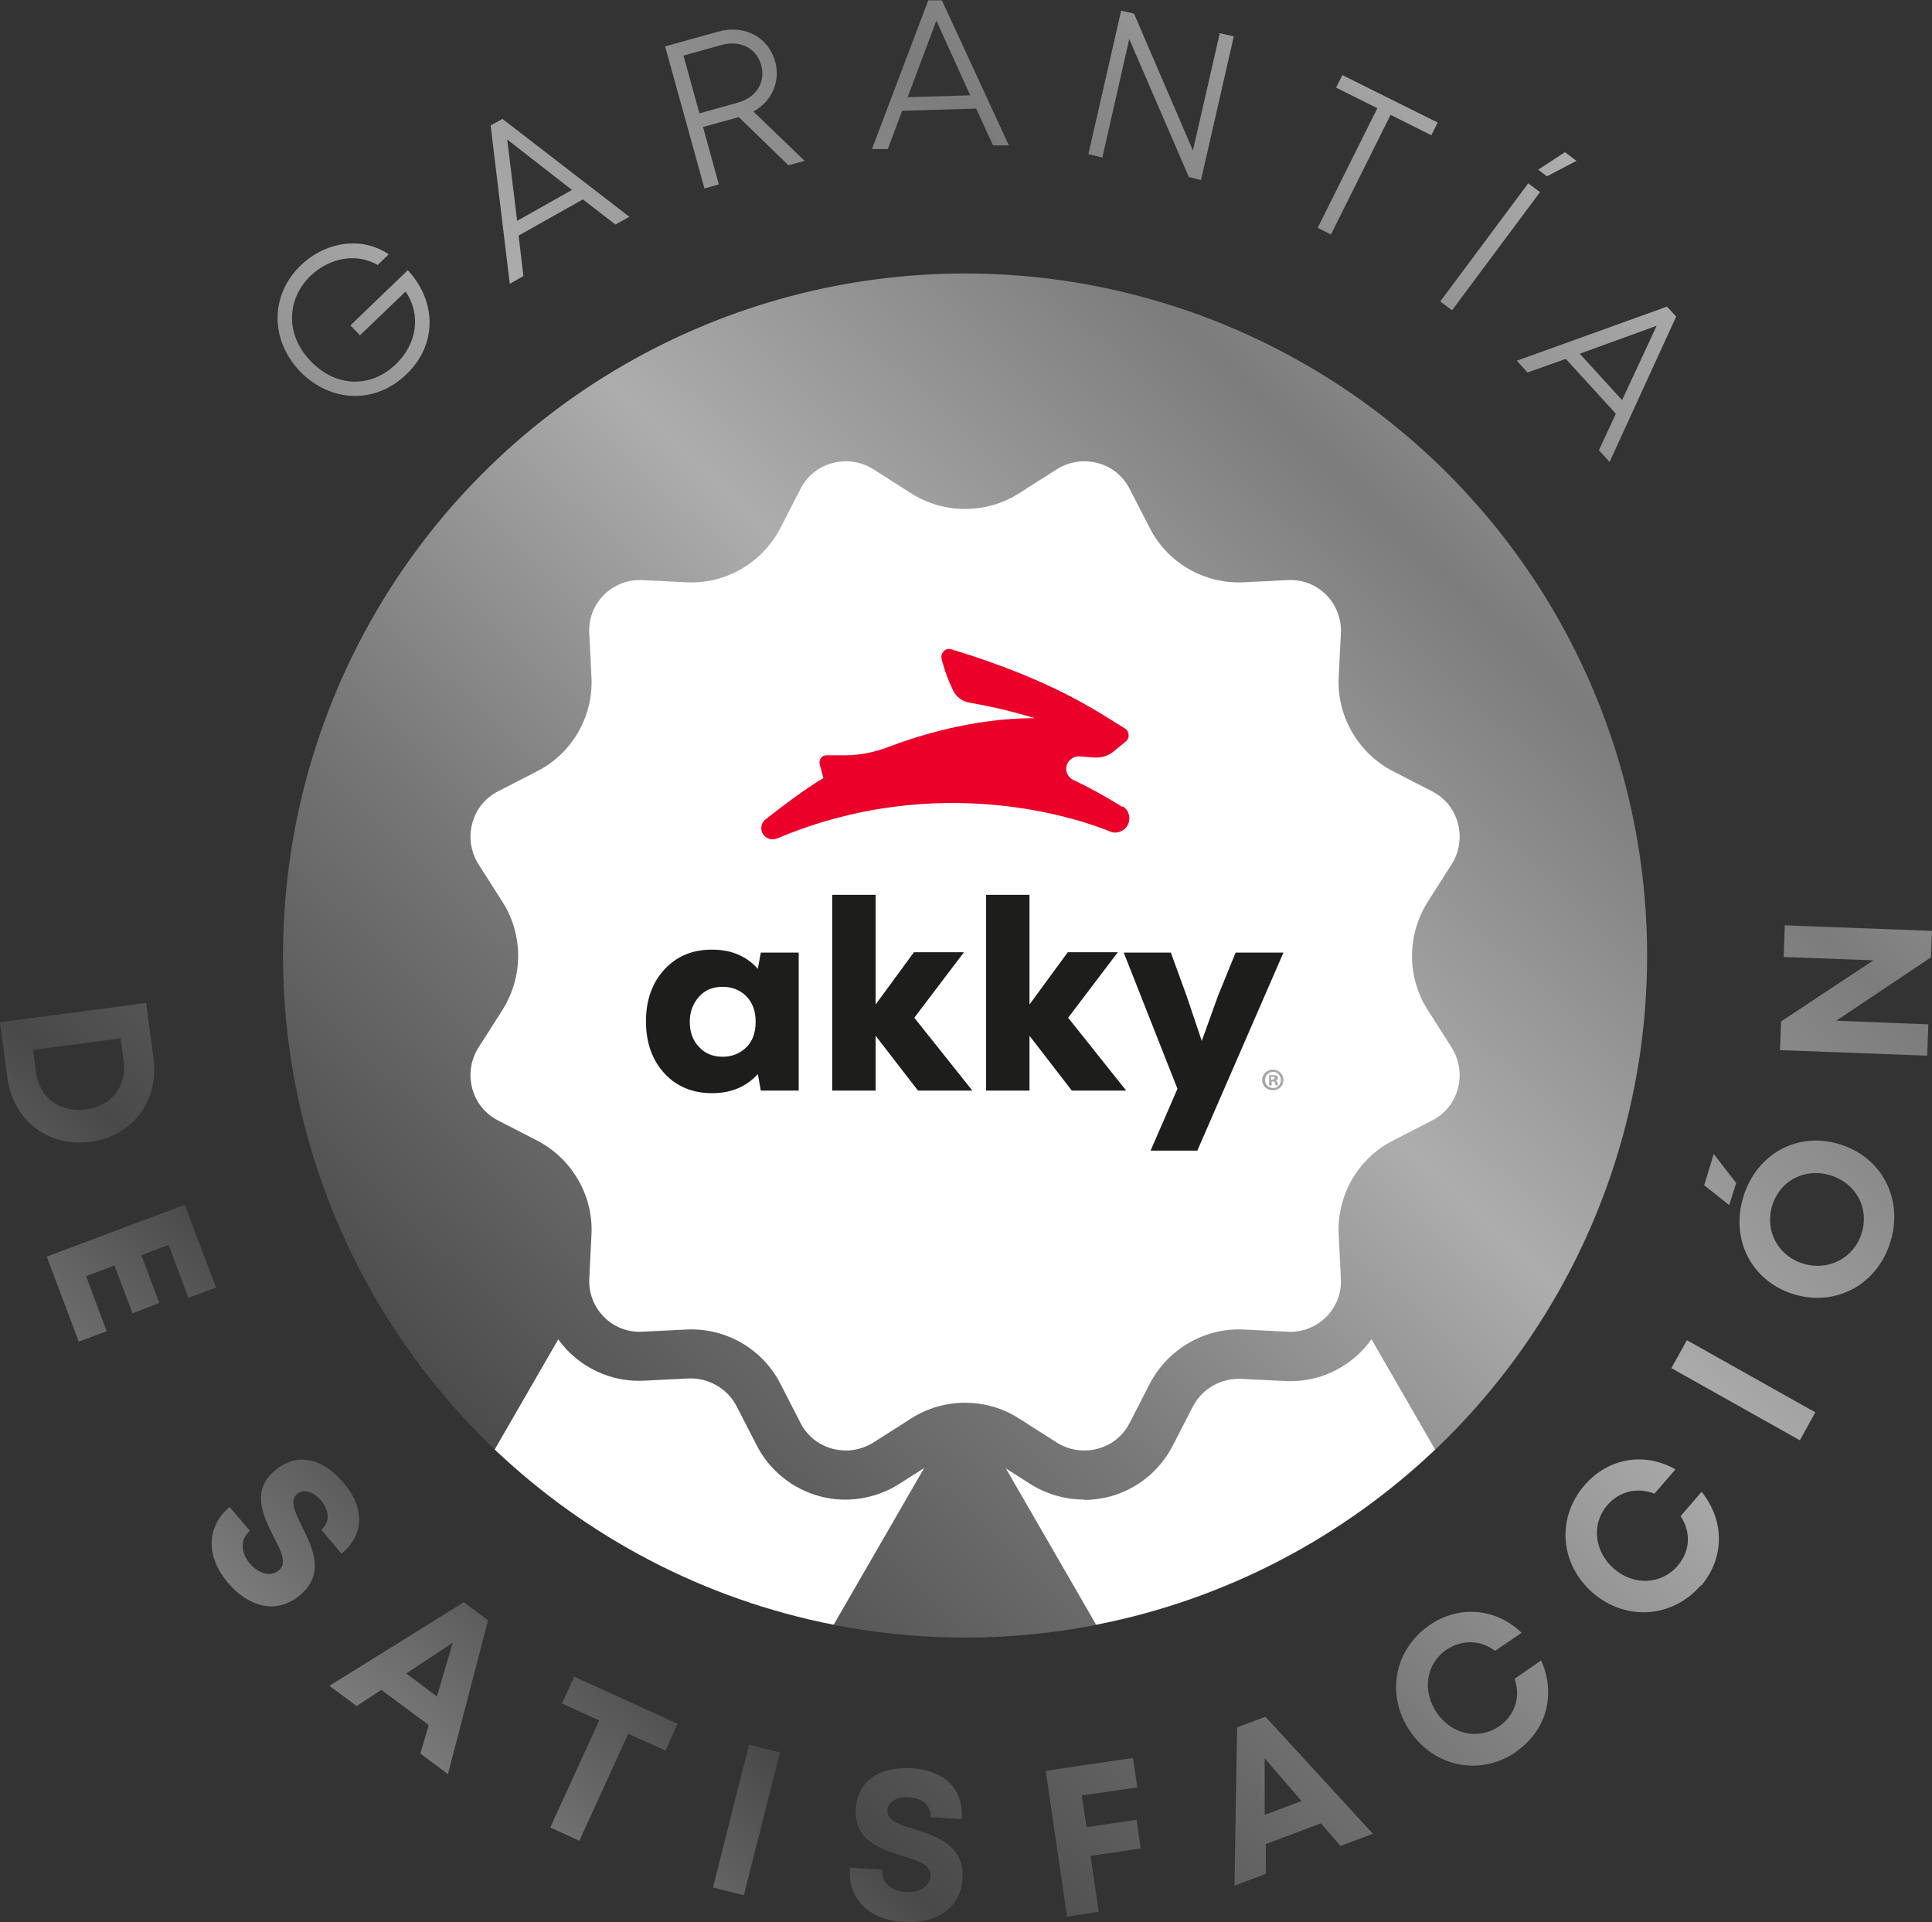
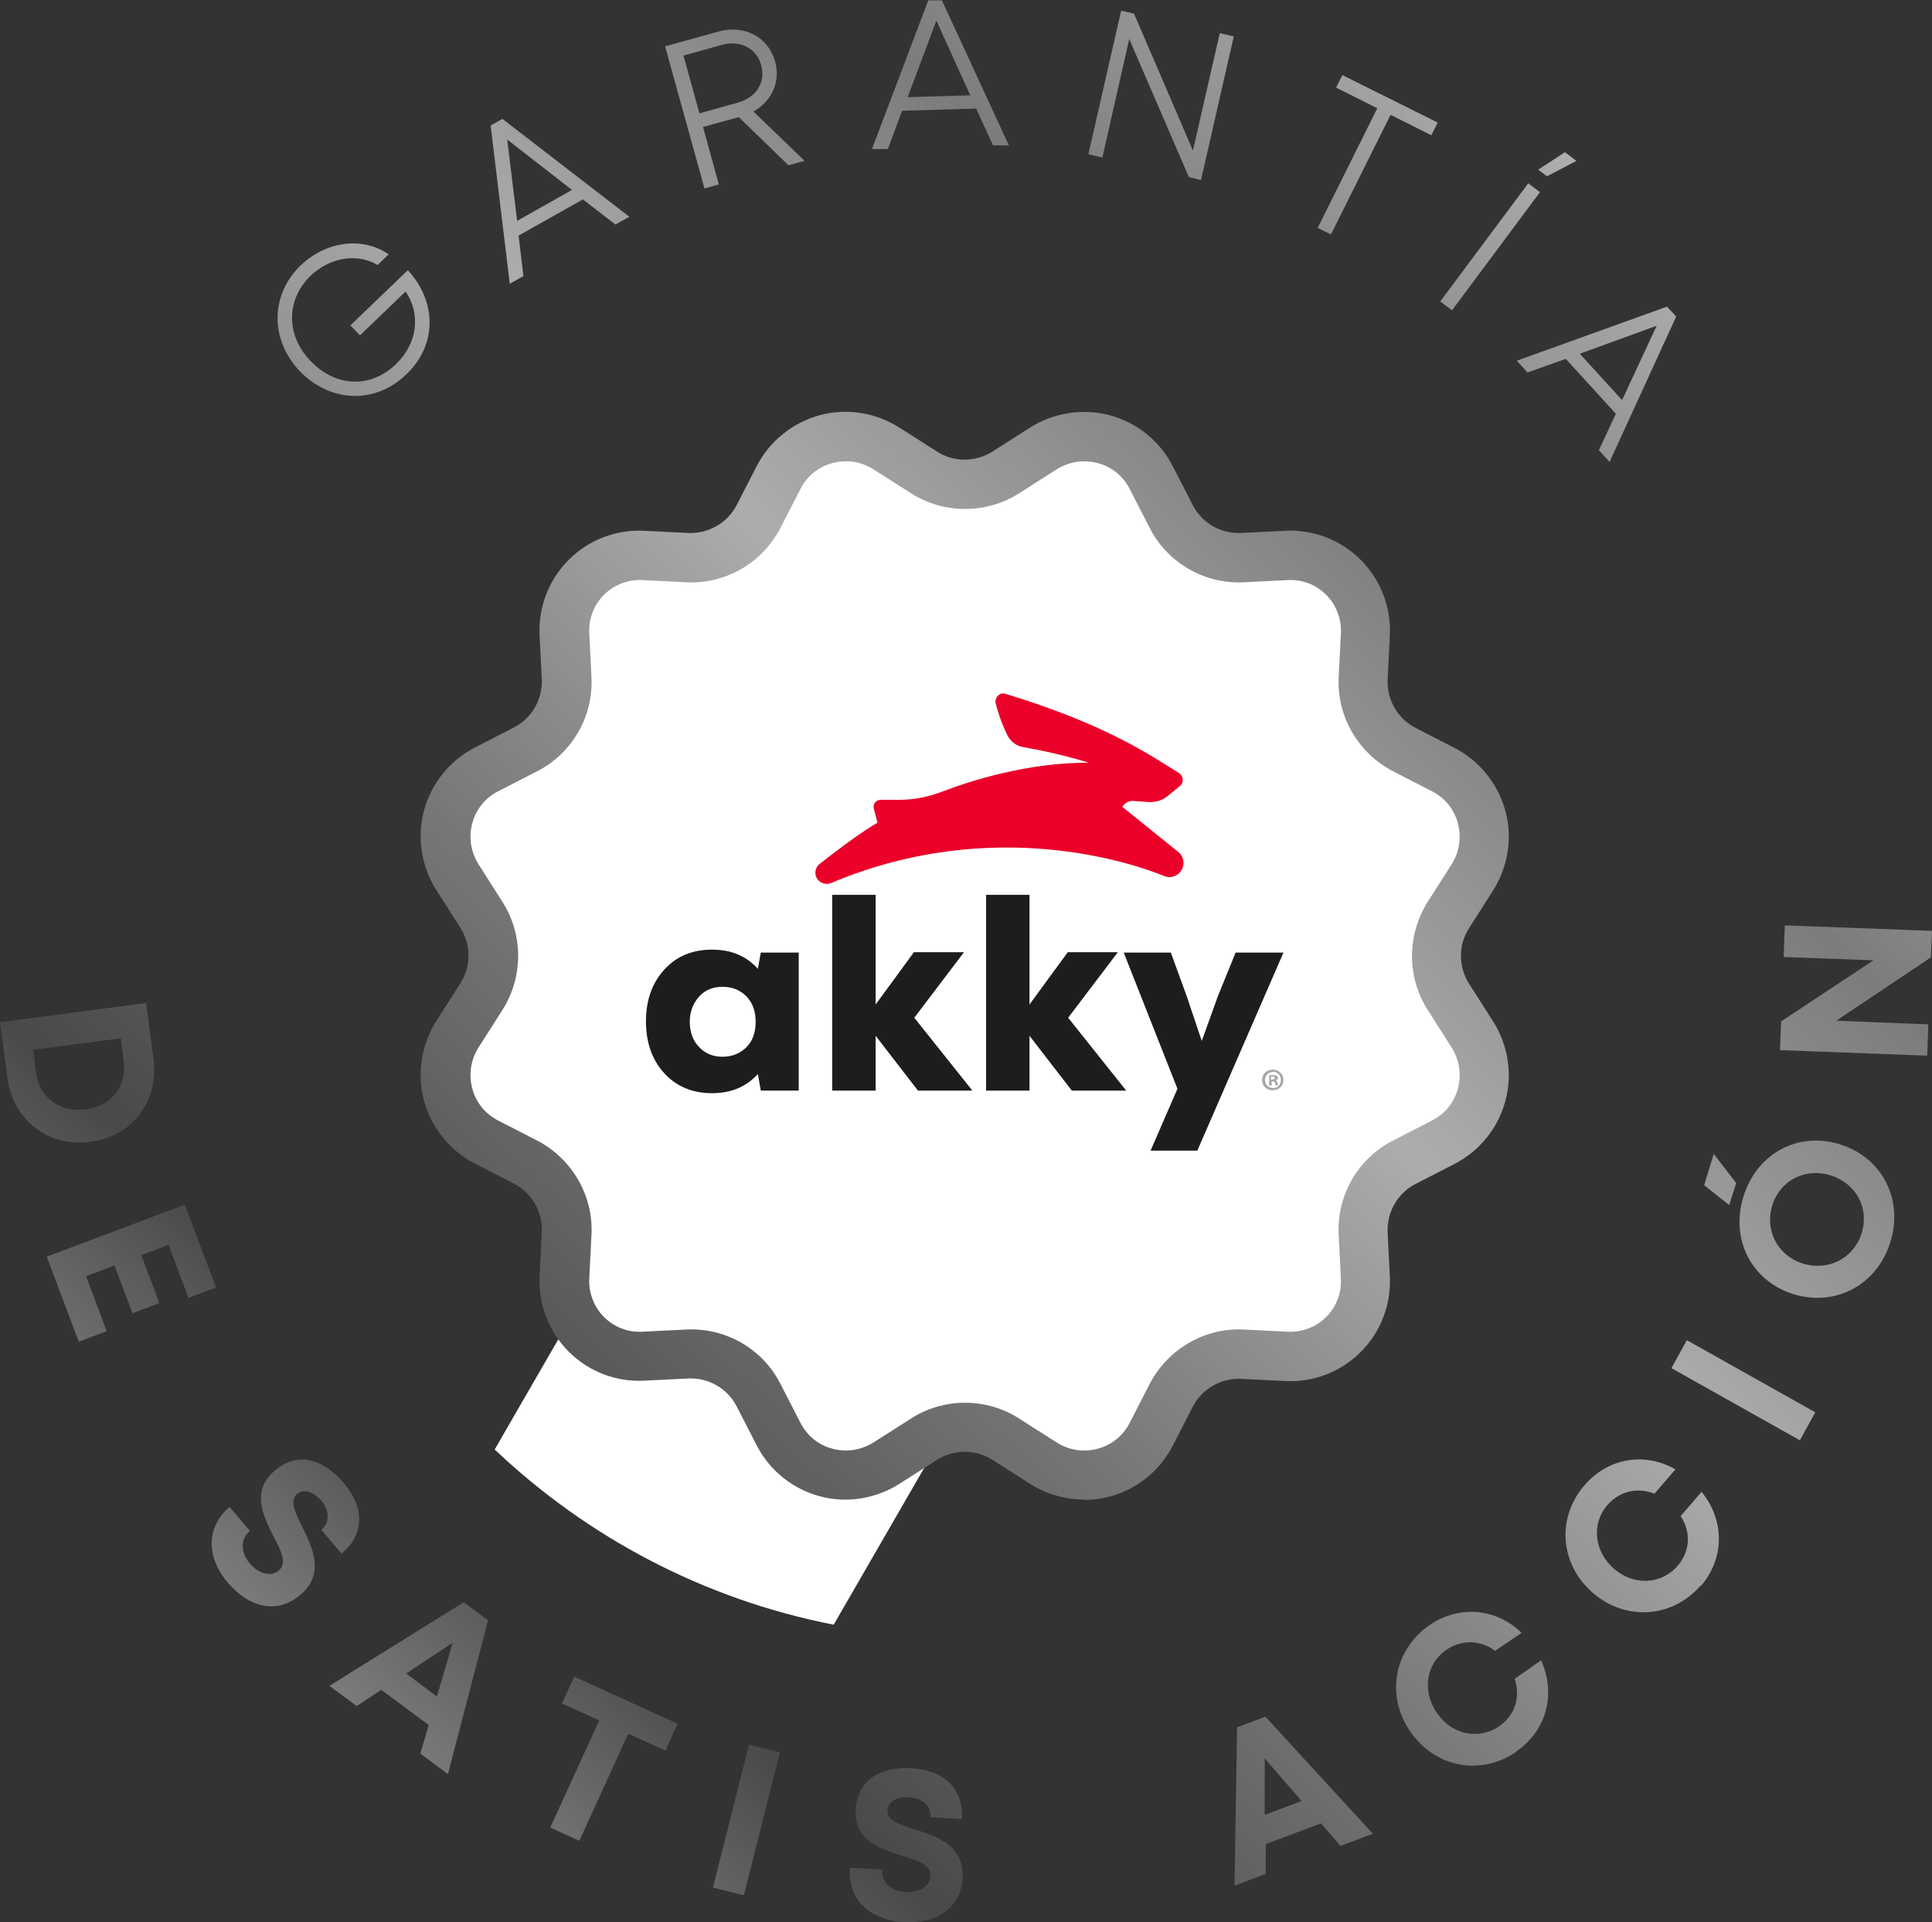
<svg xmlns="http://www.w3.org/2000/svg" xmlns:xlink="http://www.w3.org/1999/xlink" id="Layer_1" viewBox="0 0 52.49 52.22">
  <rect x="0" y="0" width="52.49" height="52.22" fill="#333333" stroke="none" />
  <defs>
    <linearGradient id="linear-gradient" x1="-8.84" y1="40.21" x2="37.11" y2="-7.64" gradientTransform="matrix(1, 0, 0, 1, 0, 0)" gradientUnits="userSpaceOnUse">
      <stop offset="0" stop-color="#c1c1c1" />
      <stop offset="0" stop-color="#b7b7b7" />
      <stop offset=".23" stop-color="#494949" />
      <stop offset=".41" stop-color="#767676" />
      <stop offset=".59" stop-color="#adadad" />
      <stop offset=".77" stop-color="#7c7c7c" />
      <stop offset="1" stop-color="#c4c4c4" />
    </linearGradient>
    <linearGradient id="linear-gradient-2" x1="-5.2" y1="43.7" x2="40.75" y2="-4.15" xlink:href="#linear-gradient" />
    <linearGradient id="linear-gradient-3" x1=".46" y1="49.14" x2="46.41" y2="1.29" xlink:href="#linear-gradient" />
    <linearGradient id="linear-gradient-4" x1="4.64" y1="53.15" x2="50.6" y2="5.3" xlink:href="#linear-gradient" />
    <linearGradient id="linear-gradient-5" x1="7.69" y1="56.08" x2="53.64" y2="8.23" xlink:href="#linear-gradient" />
    <linearGradient id="linear-gradient-6" x1="10.93" y1="59.19" x2="56.88" y2="11.34" xlink:href="#linear-gradient" />
    <linearGradient id="linear-gradient-7" x1="13.56" y1="61.72" x2="59.51" y2="13.86" xlink:href="#linear-gradient" />
    <linearGradient id="linear-gradient-8" x1="15.82" y1="63.88" x2="61.77" y2="16.03" xlink:href="#linear-gradient" />
    <linearGradient id="linear-gradient-9" x1="18.28" y1="66.25" x2="64.23" y2="18.4" xlink:href="#linear-gradient" />
    <linearGradient id="linear-gradient-10" x1="19.41" y1="67.33" x2="65.36" y2="19.48" xlink:href="#linear-gradient" />
    <linearGradient id="linear-gradient-11" x1="19.72" y1="67.64" x2="65.67" y2="19.78" xlink:href="#linear-gradient" />
    <linearGradient id="linear-gradient-12" x1="19.19" y1="67.12" x2="65.14" y2="19.27" xlink:href="#linear-gradient" />
    <linearGradient id="linear-gradient-13" x1="17.49" y1="65.49" x2="63.45" y2="17.64" xlink:href="#linear-gradient" />
    <linearGradient id="linear-gradient-14" x1="15.35" y1="63.43" x2="61.3" y2="15.58" xlink:href="#linear-gradient" />
    <linearGradient id="linear-gradient-15" x1="-14.99" y1="34.3" x2="30.96" y2="-13.55" xlink:href="#linear-gradient" />
    <linearGradient id="linear-gradient-16" x1="-14.09" y1="35.17" x2="31.86" y2="-12.69" xlink:href="#linear-gradient" />
    <linearGradient id="linear-gradient-17" x1="-12.53" y1="36.66" x2="33.42" y2="-11.19" xlink:href="#linear-gradient" />
    <linearGradient id="linear-gradient-18" x1="-9.64" y1="39.43" x2="36.31" y2="-8.42" xlink:href="#linear-gradient" />
    <linearGradient id="linear-gradient-19" x1="-6.62" y1="42.34" x2="39.33" y2="-5.51" xlink:href="#linear-gradient" />
    <linearGradient id="linear-gradient-20" x1="-3.29" y1="45.54" x2="42.67" y2="-2.31" xlink:href="#linear-gradient" />
    <linearGradient id="linear-gradient-21" x1=".06" y1="48.76" x2="46.02" y2=".9" xlink:href="#linear-gradient" />
    <linearGradient id="linear-gradient-22" x1="3.35" y1="51.92" x2="49.3" y2="4.06" xlink:href="#linear-gradient" />
    <linearGradient id="linear-gradient-23" x1="2.28" y1="50.88" x2="48.23" y2="3.03" xlink:href="#linear-gradient" />
    <linearGradient id="linear-gradient-24" x1="2.28" y1="50.88" x2="48.23" y2="3.03" xlink:href="#linear-gradient" />
    <linearGradient id="linear-gradient-25" x1="8.33" y1="56.69" x2="54.28" y2="8.84" xlink:href="#linear-gradient" />
  </defs>
  <g>
    <path d="M2.45,31.02c-1.15,.15-2.1-.59-2.25-1.75l-.2-1.5,3.97-.52,.2,1.5c.15,1.17-.57,2.12-1.71,2.27Zm-.12-.88c.7-.09,1.12-.63,1.03-1.31l-.08-.62-2.38,.31,.08,.62c.09,.68,.65,1.09,1.34,1Z" style="fill:url(#linear-gradient);" />
    <path d="M2.89,36.17l-.75,.28-.87-2.31,3.75-1.41,.85,2.25-.75,.28-.54-1.44-.74,.28,.49,1.3-.73,.28-.49-1.3-.77,.29,.56,1.5Z" style="fill:url(#linear-gradient-2);" />
    <path d="M6.22,40.92l.57,.67c-.29,.25-.23,.62,0,.89,.21,.25,.55,.38,.78,.19,.24-.2,.07-.53-.14-.93-.28-.56-.62-1.23,.04-1.79,.59-.5,1.28-.35,1.86,.33,.6,.7,.56,1.42-.05,1.93l-.55-.65c.26-.22,.2-.54,0-.79-.18-.21-.46-.35-.66-.18-.21,.18-.05,.5,.14,.89,.28,.57,.63,1.27-.05,1.85-.66,.56-1.42,.31-1.96-.32-.6-.7-.61-1.52,.04-2.07Z" style="fill:url(#linear-gradient-3);" />
    <path d="M11.64,46.86l-1.28-.95-.67,.44-.74-.55,3.65-2.27,.66,.49-1.09,4.18-.75-.56,.23-.78Zm-.61-1.4l.84,.63,.43-1.46-1.27,.84Z" style="fill:url(#linear-gradient-4);" />
    <path d="M18.08,47.56l-1.01-.46-1.33,2.91-.79-.36,1.33-2.91-1.01-.46,.33-.73,2.81,1.28-.33,.73Z" style="fill:url(#linear-gradient-5);" />
    <path d="M20.35,47.4l.84,.21-.98,3.88-.84-.21,.98-3.88Z" style="fill:url(#linear-gradient-6);" />
    <path d="M23.1,50.74l.87,.05c-.02,.39,.28,.59,.64,.61,.33,.02,.65-.13,.67-.43,.02-.31-.34-.42-.77-.55-.59-.19-1.31-.41-1.26-1.27,.05-.77,.64-1.16,1.52-1.11,.92,.06,1.41,.58,1.36,1.38l-.85-.05c.02-.34-.25-.52-.58-.54-.28-.02-.57,.08-.59,.35-.02,.28,.32,.39,.74,.52,.6,.19,1.35,.43,1.3,1.33-.05,.86-.77,1.24-1.6,1.19-.92-.06-1.52-.61-1.46-1.47Z" style="fill:url(#linear-gradient-7);" />
-     <path d="M29.39,48.77l.13,.87,1.36-.2,.11,.78-1.36,.2,.22,1.52-.86,.13-.58-3.96,2.37-.35,.12,.8-1.51,.22Z" style="fill:url(#linear-gradient-8);" />
    <path d="M35.88,49.54l-1.49,.56v.81l-.85,.32,.07-4.3,.77-.29,2.92,3.18-.88,.33-.53-.61Zm-1.5-.24l.98-.37-1-1.16v1.52Z" style="fill:url(#linear-gradient-9);" />
    <path d="M41.2,47.59c-.97,.67-2.21,.43-2.88-.54-.68-.98-.45-2.23,.52-2.9,.8-.55,1.81-.46,2.5,.21l-.72,.49c-.4-.3-.9-.31-1.32-.03-.56,.38-.67,1.12-.26,1.72,.41,.59,1.13,.74,1.69,.36,.43-.3,.59-.79,.42-1.29l.72-.5c.41,.92,.15,1.9-.67,2.47h0Z" style="fill:url(#linear-gradient-10);" />
    <path d="M46.21,43.07c-.77,.89-2.03,.98-2.93,.21-.9-.78-1-2.04-.23-2.93,.64-.74,1.63-.91,2.47-.43l-.57,.66c-.46-.18-.95-.07-1.28,.31-.44,.51-.36,1.26,.18,1.73s1.29,.43,1.73-.08c.34-.4,.37-.91,.08-1.35l.57-.66c.63,.78,.63,1.8-.02,2.56h0Z" style="fill:url(#linear-gradient-11);" />
    <path d="M45.41,37.17l.42-.76,3.49,1.96-.42,.76-3.49-1.96Z" style="fill:url(#linear-gradient-12);" />
    <path d="M46.3,32.2l.26-.85,.61,.79-.19,.6-.68-.54Zm2.43,2.96c-1.14-.35-1.73-1.49-1.36-2.66,.36-1.16,1.48-1.77,2.62-1.41,1.14,.35,1.73,1.49,1.37,2.65-.36,1.17-1.49,1.77-2.63,1.42Zm1-3.23c-.69-.21-1.37,.14-1.58,.82-.21,.68,.15,1.37,.84,1.58,.69,.21,1.38-.15,1.59-.83,.21-.68-.15-1.35-.85-1.57Z" style="fill:url(#linear-gradient-13);" />
    <path d="M48.49,25.14l4,.15-.03,.72-2.57,1.72,2.5,.1-.03,.85-4-.15,.03-.78,2.51-1.66-2.44-.09,.03-.85Z" style="fill:url(#linear-gradient-14);" />
  </g>
  <g>
    <path d="M11.08,7.34c.8,.87,.79,2.04-.04,2.83-.85,.82-2.06,.77-2.89-.08-.82-.86-.81-2.08,.02-2.88,.69-.66,1.68-.79,2.39-.3l-.3,.29c-.56-.33-1.29-.21-1.82,.29-.67,.65-.68,1.62,0,2.32,.68,.71,1.63,.75,2.32,.08,.58-.56,.68-1.35,.26-1.97l-1.24,1.19-.26-.27,1.55-1.49Z" style="fill:url(#linear-gradient-15);" />
    <path d="M15.85,5.41l-1.76,.99,.13,1.1-.37,.21-.52-4.3,.32-.18,3.45,2.66-.38,.21-.88-.68Zm-1.8,.59l1.49-.84-1.76-1.37,.27,2.21Z" style="fill:url(#linear-gradient-16);" />
    <path d="M20.08,3.18l-.98,.27,.43,1.56-.39,.11-1.07-3.86,1.44-.4c.71-.2,1.36,.14,1.55,.81,.15,.55-.09,1.08-.59,1.36l1.39,1.34-.44,.12-1.35-1.31Zm-1.08-.1l1.04-.29c.51-.14,.77-.56,.64-1.02-.12-.45-.56-.69-1.07-.55l-1.04,.29,.43,1.56Z" style="fill:url(#linear-gradient-17);" />
    <path d="M26.52,2.95l-2.01,.06-.39,1.04h-.43L25.22,.01h.37l1.82,3.94h-.43l-.46-1Zm-1.87-.31l1.71-.05-.92-2.03-.78,2.08Z" style="fill:url(#linear-gradient-18);" />
    <path d="M33.52,.99l-.89,3.9-.33-.08-1.62-3.75-.73,3.22-.38-.09,.89-3.9,.35,.08,1.6,3.72,.73-3.19,.38,.09Z" style="fill:url(#linear-gradient-19);" />
    <path d="M38.9,3.68l-1.12-.56-1.62,3.25-.36-.18,1.62-3.25-1.12-.56,.17-.34,2.59,1.29-.17,.34Z" style="fill:url(#linear-gradient-20);" />
    <path d="M41.52,4.98l.32,.24-2.39,3.21-.32-.24,2.39-3.21Zm.99-.85l.32,.24-.8,.42-.24-.18,.72-.47Z" style="fill:url(#linear-gradient-21);" />
    <path d="M43.9,11.24l-1.36-1.49-1.04,.37-.29-.32,4.08-1.47,.25,.27-1.81,3.95-.29-.32,.47-1.01Zm-.98-1.63l1.15,1.26,.94-2.02-2.09,.76Z" style="fill:url(#linear-gradient-22);" />
  </g>
-   <circle cx="26.22" cy="25.96" r="18.53" style="fill:url(#linear-gradient-23);" />
-   <path d="M29.78,44.14c3.53-.69,6.7-2.38,9.21-4.76l-9.3-16.11-8.97,5.18,9.06,15.69Z" style="fill:#fff;" />
  <path d="M13.44,39.38c2.51,2.38,5.68,4.07,9.21,4.76l9.06-15.69-8.97-5.18-9.3,16.11Z" style="fill:#fff;" />
  <g>
    <path d="M27.32,12.82l1.02-.65c1.02-.65,2.38-.29,2.93,.79l.55,1.07c.37,.71,1.12,1.15,1.92,1.11l1.21-.06c1.21-.06,2.2,.94,2.15,2.15l-.06,1.21c-.04,.8,.4,1.55,1.11,1.92l1.07,.55c1.07,.56,1.44,1.91,.79,2.93l-.65,1.02c-.43,.68-.43,1.54,0,2.22l.65,1.02c.65,1.02,.29,2.38-.79,2.93l-1.07,.55c-.71,.37-1.15,1.12-1.11,1.92l.06,1.21c.06,1.21-.94,2.2-2.15,2.15l-1.21-.06c-.8-.04-1.55,.4-1.92,1.11l-.55,1.07c-.56,1.07-1.91,1.44-2.93,.79l-1.02-.65c-.68-.43-1.54-.43-2.22,0l-1.02,.65c-1.02,.65-2.38,.29-2.93-.79l-.55-1.07c-.37-.71-1.12-1.15-1.92-1.11l-1.21,.06c-1.21,.06-2.2-.94-2.15-2.15l.06-1.21c.04-.8-.4-1.55-1.11-1.92l-1.07-.55c-1.07-.56-1.44-1.91-.79-2.93l.65-1.02c.43-.68,.43-1.54,0-2.22l-.65-1.02c-.65-1.02-.29-2.38,.79-2.93l1.07-.55c.71-.37,1.15-1.12,1.11-1.92l-.06-1.21c-.06-1.21,.94-2.2,2.15-2.15l1.21,.06c.8,.04,1.55-.4,1.92-1.11l.55-1.07c.56-1.07,1.91-1.44,2.93-.79l1.02,.65c.68,.43,1.54,.43,2.22,0Z" style="fill:#fff;" />
    <path d="M29.45,40.74c-.52,0-1.03-.15-1.47-.43l-1.02-.65c-.45-.29-1.04-.29-1.5,0l-1.02,.65c-.64,.41-1.44,.54-2.17,.34-.74-.2-1.36-.7-1.71-1.38l-.55-1.07c-.25-.48-.76-.77-1.3-.75l-1.21,.06c-.77,.04-1.51-.25-2.05-.79s-.83-1.29-.79-2.05l.06-1.21c.02-.54-.27-1.05-.75-1.3l-1.07-.55c-.68-.35-1.18-.97-1.38-1.71s-.07-1.53,.34-2.17l.65-1.02c.29-.45,.29-1.04,0-1.5l-.65-1.02c-.41-.64-.54-1.43-.34-2.17s.7-1.36,1.38-1.71l1.07-.55c.48-.25,.77-.76,.75-1.3l-.06-1.2c-.04-.76,.25-1.51,.79-2.05s1.28-.83,2.05-.79l1.21,.06c.53,.02,1.05-.27,1.3-.75l.55-1.07c.35-.68,.98-1.18,1.71-1.38,.74-.2,1.53-.07,2.17,.34l1.02,.65c.45,.29,1.04,.29,1.5,0l1.02-.65c.64-.41,1.44-.53,2.17-.34,.74,.2,1.36,.7,1.71,1.38l.55,1.07c.25,.48,.75,.77,1.3,.75l1.21-.06c.76-.04,1.51,.25,2.05,.79,.54,.54,.83,1.29,.79,2.05l-.06,1.21c-.02,.54,.27,1.05,.75,1.3l1.07,.55c.68,.35,1.18,.98,1.38,1.71,.2,.74,.07,1.53-.34,2.17l-.65,1.02c-.29,.45-.29,1.04,0,1.5l.65,1.02c.41,.64,.54,1.43,.34,2.17-.2,.74-.7,1.36-1.38,1.71l-1.07,.55c-.48,.25-.77,.76-.75,1.3l.06,1.21c.04,.76-.25,1.51-.79,2.05-.54,.54-1.28,.83-2.05,.79l-1.21-.06c-.54-.02-1.05,.27-1.3,.75l-.55,1.07c-.35,.68-.97,1.18-1.71,1.38-.23,.06-.47,.09-.7,.09Zm-3.23-2.63c.51,0,1.02,.14,1.47,.43l1.02,.65c.33,.21,.73,.27,1.11,.17,.38-.1,.69-.35,.87-.7l.55-1.07c.49-.94,1.49-1.52,2.54-1.47l1.21,.06c.39,.02,.77-.13,1.04-.4,.28-.28,.42-.65,.4-1.04l-.06-1.21c-.05-1.06,.53-2.06,1.47-2.54l1.07-.55c.35-.18,.6-.49,.7-.87,.1-.38,.04-.77-.17-1.11l-.65-1.02c-.57-.89-.57-2.04,0-2.94l.65-1.02c.21-.33,.27-.73,.17-1.11-.1-.38-.35-.69-.7-.87l-1.07-.55c-.94-.49-1.52-1.49-1.47-2.54l.06-1.21c.02-.39-.13-.77-.4-1.04-.28-.28-.65-.42-1.04-.4l-1.21,.06c-1.06,.05-2.06-.53-2.54-1.47l-.55-1.07c-.18-.35-.49-.6-.87-.7-.38-.1-.77-.04-1.11,.17l-1.02,.65c-.89,.57-2.05,.57-2.94,0l-1.02-.65c-.33-.21-.73-.27-1.11-.17-.38,.1-.69,.35-.87,.7l-.55,1.07c-.49,.94-1.48,1.52-2.54,1.47l-1.21-.06c-.39-.02-.77,.13-1.04,.4-.28,.28-.42,.65-.4,1.04l.06,1.21c.05,1.06-.53,2.06-1.47,2.54l-1.07,.55c-.35,.18-.6,.49-.7,.87s-.04,.77,.17,1.11l.65,1.02c.57,.89,.57,2.04,0,2.94l-.65,1.02c-.21,.33-.27,.73-.17,1.11s.35,.69,.7,.87l1.07,.55c.94,.49,1.52,1.49,1.47,2.54l-.06,1.21c-.02,.39,.13,.77,.4,1.04,.28,.28,.65,.42,1.04,.4l1.21-.06c1.06-.05,2.06,.53,2.54,1.47l.55,1.07c.18,.35,.49,.6,.87,.7,.38,.1,.77,.04,1.11-.17l1.02-.65c.45-.29,.96-.43,1.47-.43Z" style="fill:url(#linear-gradient-24);" />
  </g>
  <g>
    <g>
      <path d="M20.67,25.88h1.03v3.75h-1.03l-.08-.45c-.32,.35-.73,.52-1.25,.52s-.96-.18-1.29-.54c-.33-.36-.5-.83-.5-1.41s.17-1.05,.5-1.41c.33-.36,.76-.54,1.29-.54s.93,.17,1.25,.52l.08-.44Zm-1.68,2.56c.16,.18,.38,.27,.64,.27s.48-.09,.65-.26c.17-.17,.25-.4,.25-.69s-.08-.51-.25-.69c-.17-.17-.38-.26-.65-.26s-.48,.09-.64,.27c-.16,.18-.25,.41-.25,.68s.08,.51,.25,.68Z" style="fill:#1d1d1b;" />
      <path d="M26.41,29.63h-1.47l-1.15-1.49v1.49h-1.18v-5.32h1.18v2.98l1.04-1.42h1.36l-1.35,1.78,1.57,1.97Z" style="fill:#1d1d1b;" />
      <path d="M30.59,29.63h-1.47l-1.15-1.49v1.49h-1.18v-5.32h1.18v2.98l1.04-1.42h1.36l-1.35,1.78,1.57,1.97Z" style="fill:#1d1d1b;" />
      <path d="M33.58,25.88h1.29l-2.34,5.38h-1.27l.73-1.68-1.46-3.7h1.28l.43,1.18,.41,1.22,.44-1.22,.48-1.18Z" style="fill:#1d1d1b;" />
    </g>
-     <path d="M30.49,21.92c-.34-.21-.8-.48-1.33-.73-.18-.09-.25-.31-.14-.48h0c.07-.11,.19-.17,.31-.16l.4,.03c.19,.01,.37-.04,.52-.16l.33-.27c.12-.09,.11-.28-.02-.36-.71-.43-1.89-1.29-4.71-2.15-.15-.05-.3,.09-.27,.25,.09,.37,.22,.67,.32,.88,.09,.17,.25,.29,.44,.32,.34,.06,.98,.18,1.77,.42,0,0,0,0,0,0-1.7,0-3.23,.5-3.99,.79-.37,.14-.76,.22-1.16,.22h-.51c-.12,0-.21,.12-.18,.24l.1,.38h0c-.48,.28-1.19,.82-1.57,1.12-.14,.11-.16,.32-.03,.45,.09,.09,.22,.12,.34,.07,4.44-1.87,8.29-.5,9.05-.19,.09,.04,.19,.04,.28,0,.29-.11,.33-.51,.07-.68Z" style="fill:#ea0029;" />
+     <path d="M30.49,21.92h0c.07-.11,.19-.17,.31-.16l.4,.03c.19,.01,.37-.04,.52-.16l.33-.27c.12-.09,.11-.28-.02-.36-.71-.43-1.89-1.29-4.71-2.15-.15-.05-.3,.09-.27,.25,.09,.37,.22,.67,.32,.88,.09,.17,.25,.29,.44,.32,.34,.06,.98,.18,1.77,.42,0,0,0,0,0,0-1.7,0-3.23,.5-3.99,.79-.37,.14-.76,.22-1.16,.22h-.51c-.12,0-.21,.12-.18,.24l.1,.38h0c-.48,.28-1.19,.82-1.57,1.12-.14,.11-.16,.32-.03,.45,.09,.09,.22,.12,.34,.07,4.44-1.87,8.29-.5,9.05-.19,.09,.04,.19,.04,.28,0,.29-.11,.33-.51,.07-.68Z" style="fill:#ea0029;" />
    <path d="M34.87,29.34c0,.16-.12,.28-.29,.28s-.29-.12-.29-.28,.13-.28,.29-.28,.29,.12,.29,.28Zm-.5,0c0,.12,.09,.22,.22,.22s.21-.1,.21-.22-.09-.22-.21-.22-.22,.1-.22,.22Zm.17,.15h-.06v-.28s.06,0,.11,0c.05,0,.08,0,.1,.02,.02,.01,.03,.03,.03,.06,0,.03-.02,.05-.06,.06h0s.04,.03,.05,.07c0,.04,.01,.06,.02,.07h-.07s-.01-.04-.02-.07c0-.03-.02-.04-.06-.04h-.03v.11Zm0-.16h.03s.06-.01,.06-.04c0-.03-.02-.04-.06-.04-.02,0-.03,0-.04,0v.08Z" style="fill:url(#linear-gradient-25);" />
  </g>
</svg>